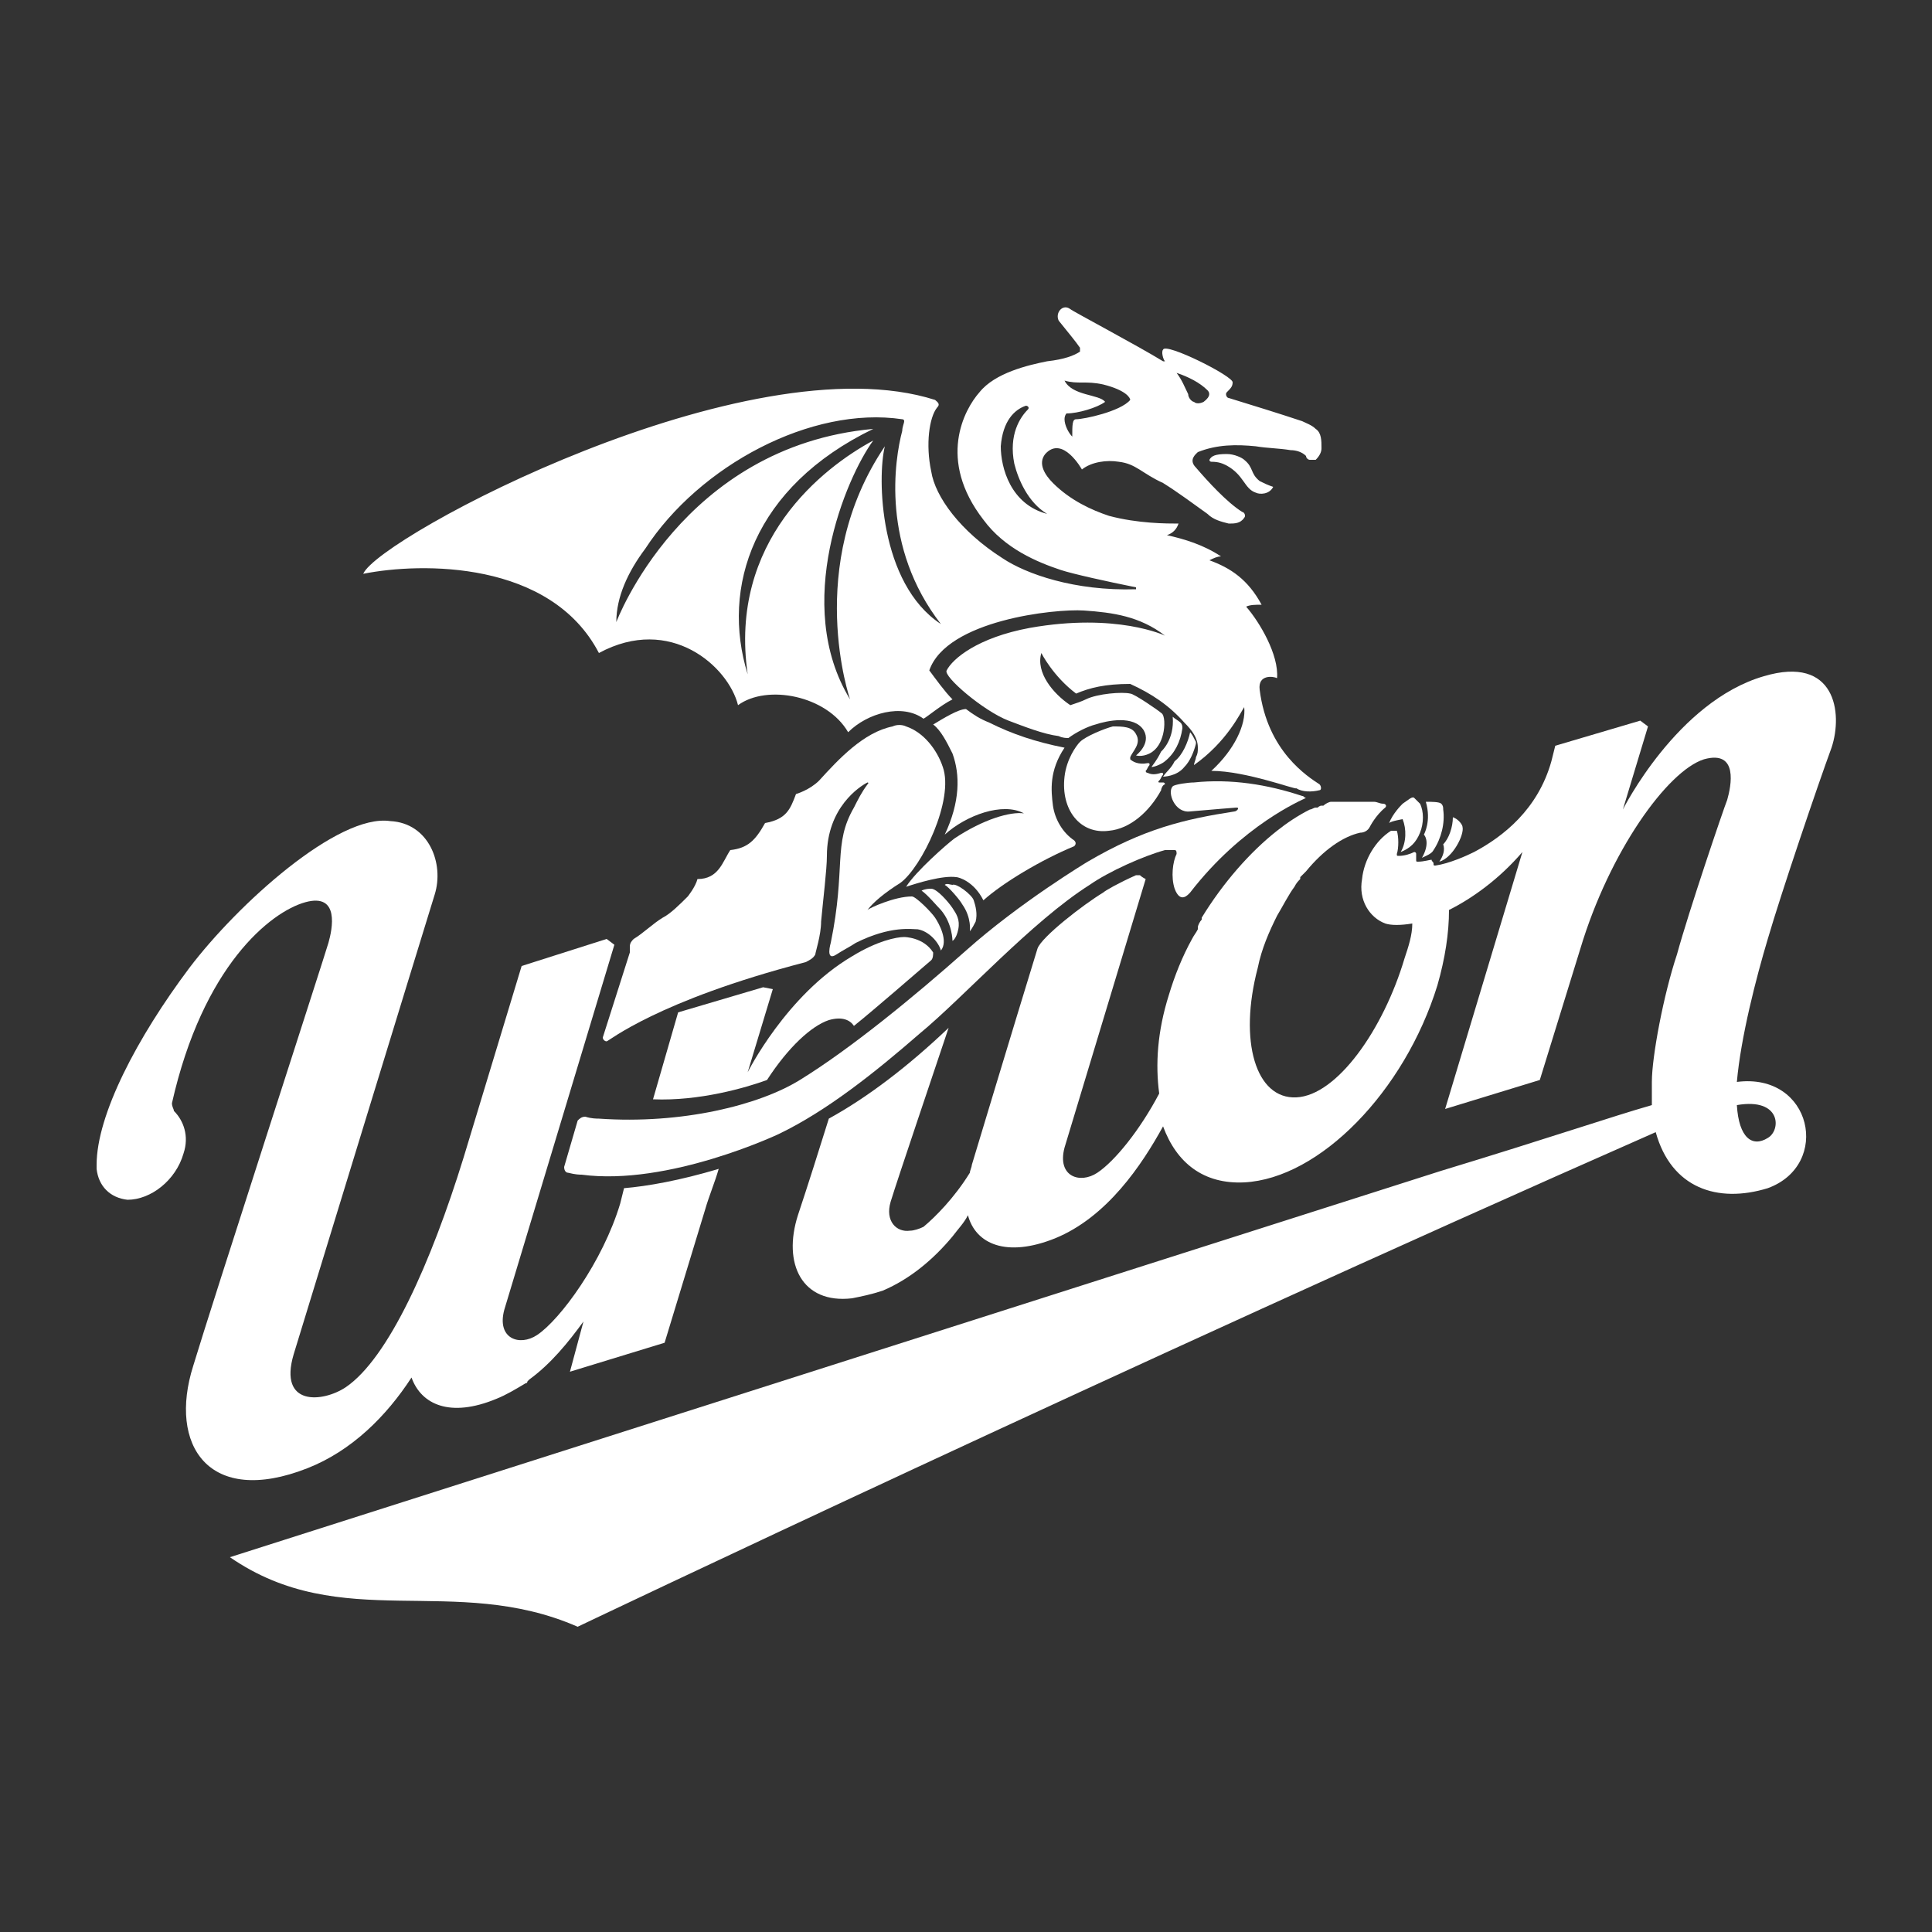
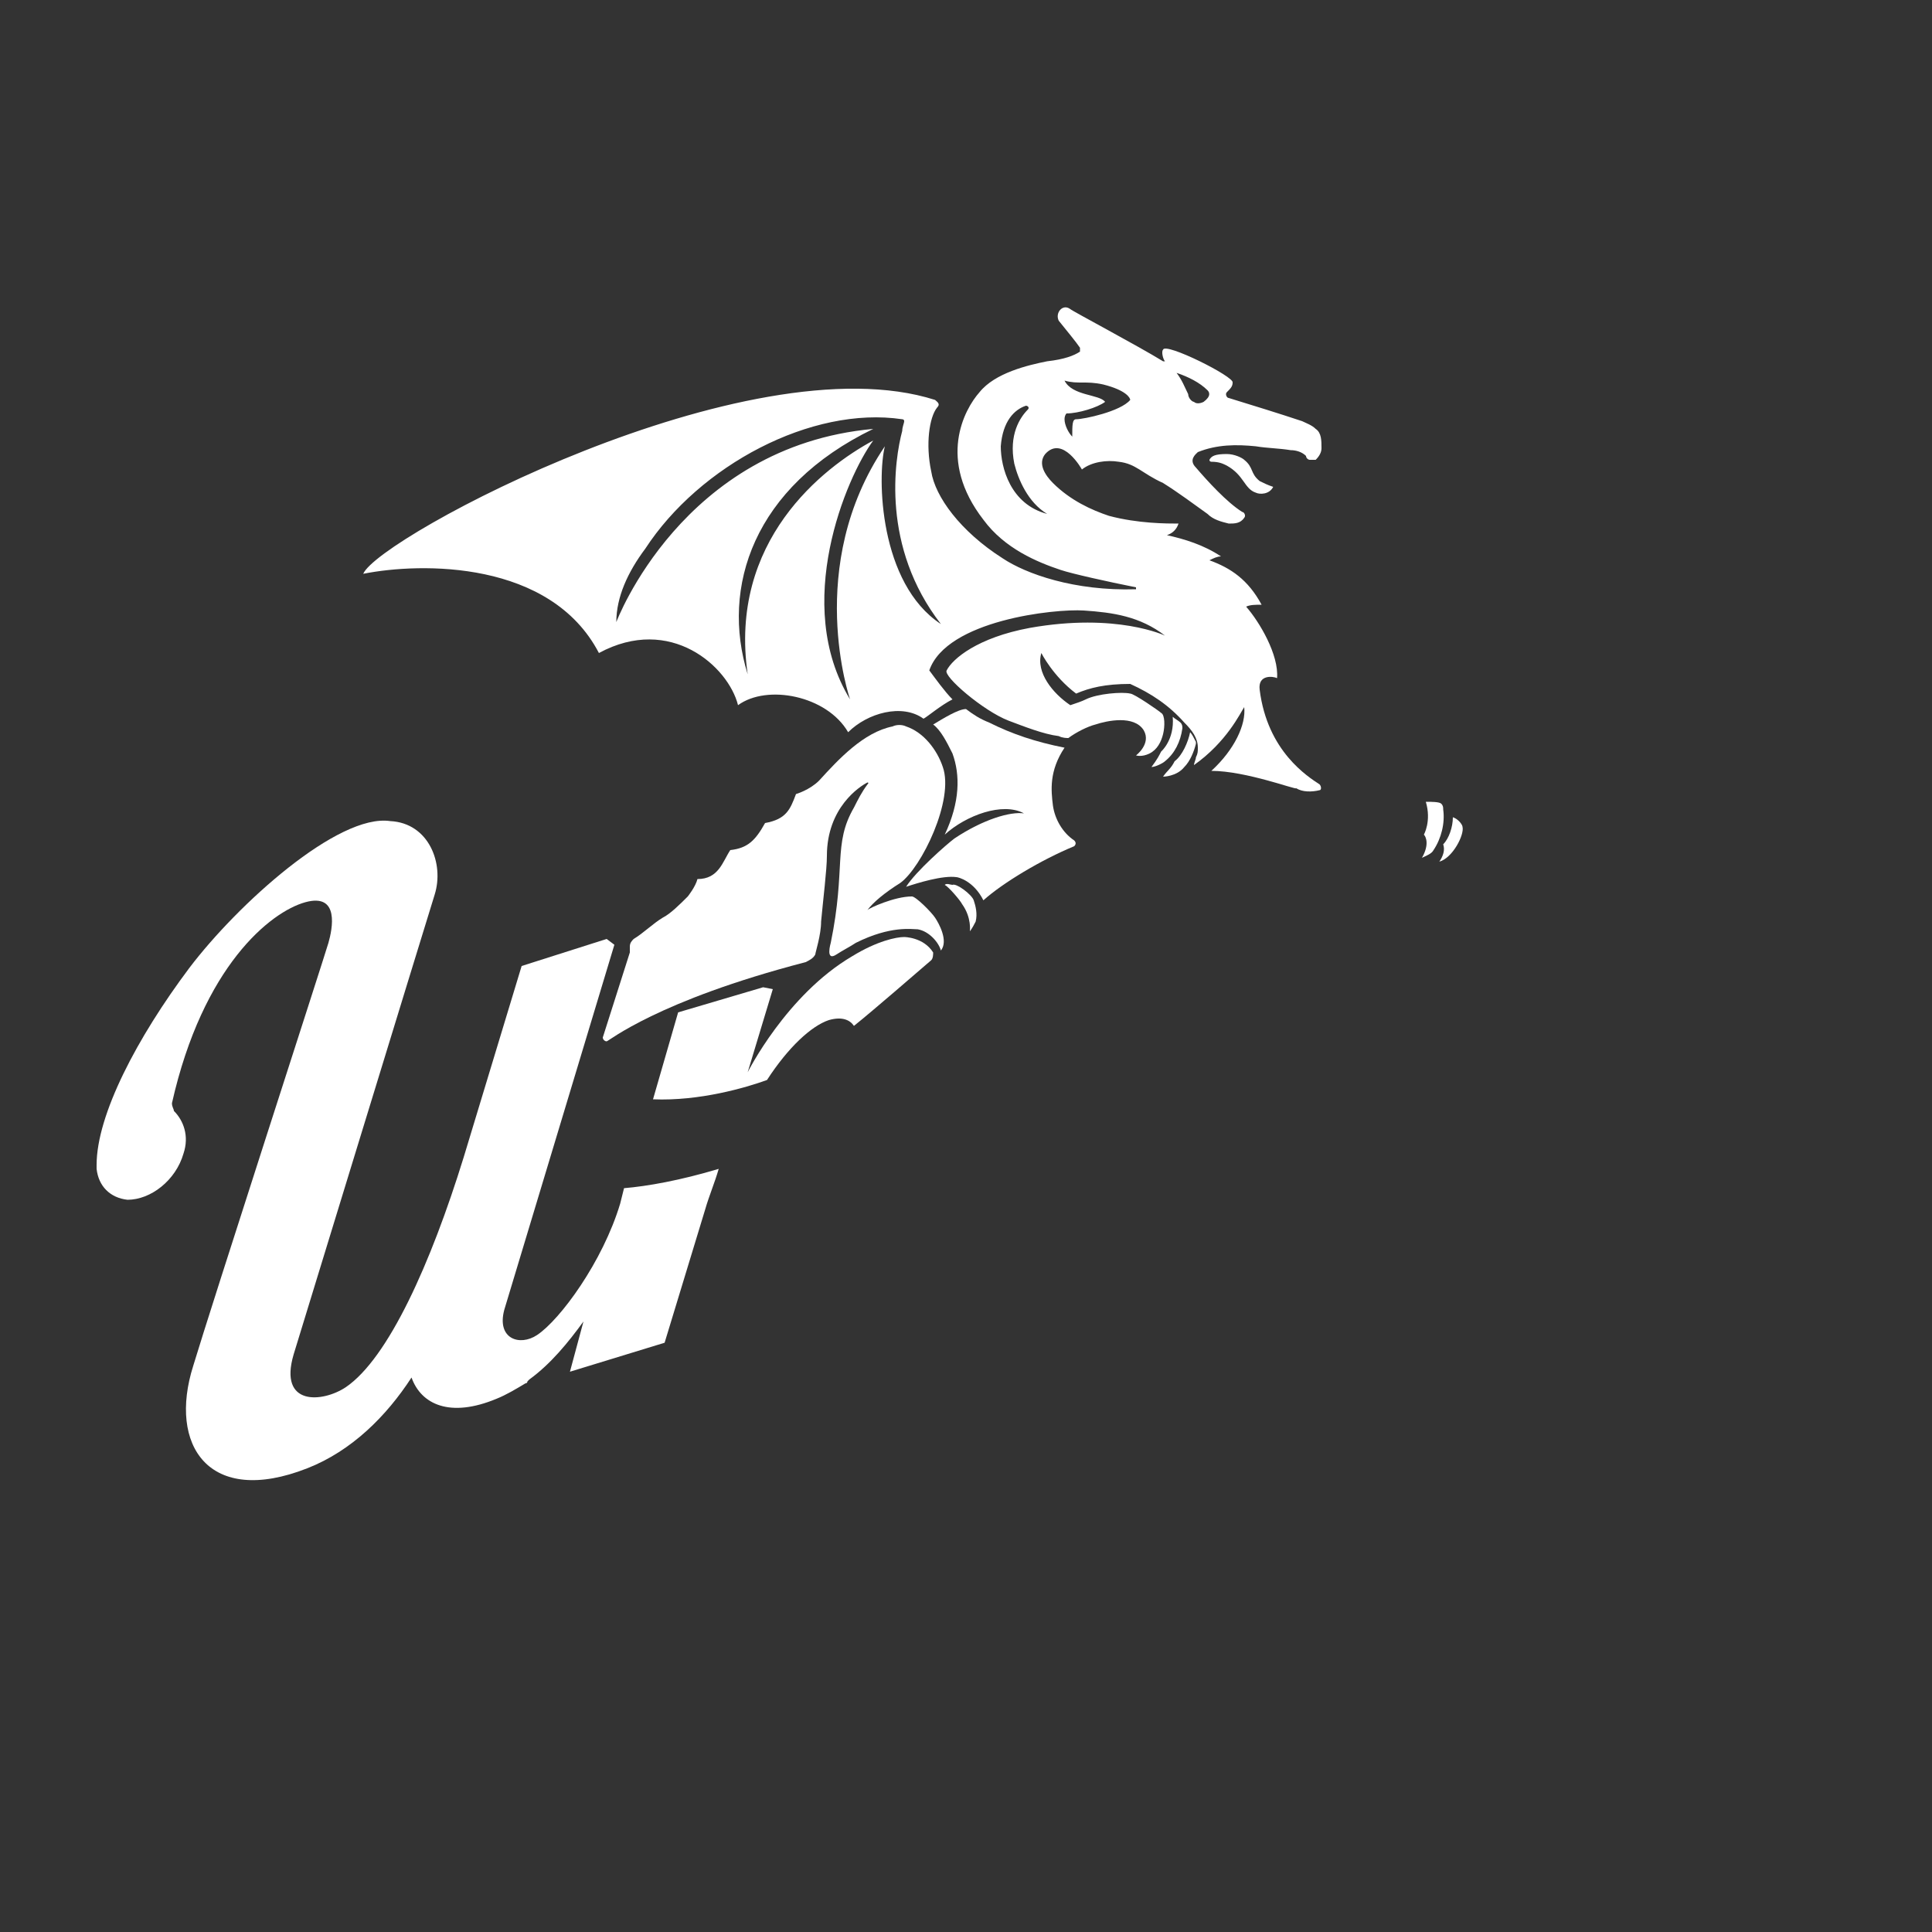
<svg xmlns="http://www.w3.org/2000/svg" version="1.1" id="Layer_1" x="0px" y="0px" viewBox="0 0 100 100" style="enable-background:new 0 0 100 100;" xml:space="preserve">
  <rect x="0" y="0" width="100" height="100" fill="#333333" stroke="none" />
  <style type="text/css">
	.st0{fill:#FFFFFF;}
</style>
  <g>
    <path class="st0" d="M39.5,51.1l-4.4,1.3l-1.3,4.5c2.4,0.1,4.8-0.6,5.9-1c1.1-1.7,2.3-2.8,3.2-3.1c0.7-0.2,1.1,0,1.3,0.3   c1-0.8,3.3-2.8,4-3.4c0.1-0.1,0.1-0.3,0.1-0.4c-0.5-0.8-1.5-0.8-1.5-0.8c-0.4,0-1.4,0.2-2.7,1c0,0,0,0,0,0c-3.4,2-5.4,6-5.4,6   l1.3-4.3L39.5,51.1z" />
-     <path class="st0" d="M58.8,38c-0.2-0.4-0.7-0.4-1.2-0.4c-0.4,0.1-1.4,0.5-1.7,0.8c-0.2,0.2-0.7,0.9-0.8,1.8c-0.2,1.7,0.8,3,2.3,2.8   c1.1-0.1,2.1-1,2.7-2.1c0-0.1,0.1-0.3,0.2-0.3c0,0,0-0.1-0.1-0.1c-0.1,0-0.1,0-0.2,0c0,0-0.1,0,0-0.1c0.1-0.1,0.1-0.2,0.2-0.3   c0-0.1,0-0.1-0.1-0.1c-0.3,0.1-0.5,0.1-0.7,0c-0.1,0-0.1-0.1-0.1-0.1c0.1-0.1,0.1-0.2,0.2-0.3c0-0.1,0-0.1-0.1-0.1   c-0.5,0.1-0.8-0.1-0.9-0.2c0,0,0-0.1,0-0.1C58.6,38.9,59.1,38.5,58.8,38" />
-     <path class="st0" d="M89.9,57.2c2.3-0.4,2.3,1.3,1.6,1.7C90.7,59.4,90,58.9,89.9,57.2C89.9,57.2,89.9,57.2,89.9,57.2 M94.8,38.7   c0.6-1.8,0.2-4.8-3.5-3.7c-4.5,1.3-7.3,6.9-7.3,6.9l1.3-4.3l-0.4-0.3l-4.4,1.3l-0.2,0.8c-0.7,2.5-2.5,3.9-4,4.7   c-0.4,0.2-1.3,0.6-2,0.7c-0.1,0-0.1,0-0.1-0.1c0-0.1-0.1-0.1-0.1-0.2c-0.1,0-0.4,0.1-0.7,0.1c-0.1,0-0.1,0-0.1-0.1   c0-0.1,0-0.2,0-0.3c0-0.1-0.1-0.1-0.1-0.1c-0.2,0.1-0.5,0.2-0.8,0.2c-0.1,0-0.1,0-0.1-0.1c0.1-0.3,0.1-0.9,0-1.2   C72.1,43,72,43,72,43c-0.8,0.5-1.4,1.5-1.5,2.5c-0.2,1.1,0.4,2,1.2,2.3c0.3,0.1,0.8,0.1,1.4,0c0,0.6-0.2,1.2-0.4,1.8   c-1.1,3.7-3.5,7.1-5.6,7.2c-2.1,0.1-3-2.9-2-6.7c0.2-1,0.6-1.9,1-2.7c0,0,0,0,0,0c0.3-0.5,0.6-1.1,0.9-1.5c0.1-0.2,0.2-0.3,0.3-0.4   c0,0,0,0,0-0.1c0.1-0.1,0.1-0.1,0.2-0.2c0,0,0.1-0.1,0.1-0.1c0.9-1.1,1.9-1.8,2.8-2c0.2,0,0.4-0.1,0.5-0.3c0,0,0.3-0.6,0.8-1   c0.1-0.1,0-0.2-0.1-0.2c-0.2,0-0.3-0.1-0.5-0.1c0,0,0,0,0,0c-0.1,0-0.2,0-0.3,0c-0.1,0-0.2,0-0.4,0c-0.1,0-0.2,0-0.3,0   c0,0-0.1,0-0.1,0c-0.1,0-0.1,0-0.2,0c0,0-0.1,0-0.1,0c-0.1,0-0.1,0-0.2,0c0,0-0.1,0-0.1,0c-0.1,0-0.1,0-0.2,0c-0.1,0-0.1,0-0.2,0   c0,0-0.1,0-0.1,0c-0.1,0-0.3,0.1-0.4,0.2c0,0,0,0-0.1,0c-0.1,0-0.2,0.1-0.2,0.1c0,0,0,0-0.1,0c-0.1,0-0.2,0.1-0.3,0.1c0,0,0,0,0,0   c-0.6,0.3-1.2,0.7-1.7,1.1l0,0c-1.4,1.1-2.8,2.7-3.9,4.5c0,0,0,0,0,0.1c-0.1,0.1-0.2,0.3-0.2,0.4c0,0,0,0.1,0,0.1   c-0.1,0.2-0.2,0.3-0.3,0.5l0,0c-0.5,0.9-0.9,1.9-1.2,2.9c-0.6,1.9-0.7,3.6-0.5,5.1c-1,1.9-2.3,3.5-3.2,4.1   c-0.9,0.6-2.1,0.2-1.7-1.3l4.2-13.9c0,0-0.2-0.1-0.3-0.2c-0.1,0-0.1,0-0.2,0c-0.9,0.4-1.6,0.8-1.7,0.9c-1,0.6-3.2,2.3-3.4,2.9   c-1.2,3.9-3.4,11.2-3.4,11.2c0,0.1-0.1,0.3-0.1,0.4c-0.8,1.3-1.8,2.3-2.4,2.8c-0.2,0.1-0.5,0.2-0.7,0.2c-0.7,0.1-1.3-0.5-1-1.5   c0.4-1.3,2.2-6.6,3-9c-2.1,2-4.2,3.6-6.2,4.7c-0.5,1.6-1.1,3.5-1.6,5c-0.8,2.5,0.2,4.6,2.8,4.3c0.5-0.1,1-0.2,1.6-0.4   c1.4-0.6,2.6-1.6,3.6-2.8l0,0c0.3-0.4,0.6-0.7,0.8-1.1c0.4,1.5,2,2.2,4.5,1.2c2.7-1.1,4.5-3.8,5.6-5.8c0.7,1.9,2.1,3,4.2,2.9   c3.9-0.2,8.3-4.7,10-10.2c0.4-1.4,0.6-2.7,0.6-3.9c1.2-0.6,2.6-1.6,3.8-3l-4,13.3l4.9-1.5l2.1-6.8c1.5-5,4.5-9.2,6.4-9.8   c1.8-0.5,1.4,1.4,1.2,2.1c-0.2,0.5-2,5.8-2.6,8c-0.7,2.1-1.3,5.3-1.3,6.6c0,0.4,0,0.8,0,1.2c-2.1,0.6-5.3,1.7-10.9,3.4   c-16.6,5.3-62.7,20-62.7,20c5.8,4,11.6,0.8,18,3.6c0,0,28.1-13.4,55.8-25.6c0.8,2.9,3.2,3.7,5.8,2.9c3.3-1.2,2.3-6-1.6-5.5   c0.2-2.3,1-5.4,1.6-7.4C92.2,46.2,94.1,40.6,94.8,38.7" />
    <path class="st0" d="M15.9,76c2.3-0.9,4.1-2.7,5.4-4.7c0.5,1.4,2,2.1,4.4,1.1c0.5-0.2,1-0.5,1.5-0.8l0,0c0.1,0,0.1-0.1,0.1-0.1   c0,0,0.1-0.1,0.1-0.1c1.1-0.8,2-1.9,2.8-3L29.5,71l0,0l0,0l4.9-1.5l2.1-6.9c0.2-0.7,0.5-1.4,0.7-2.1c-2,0.6-3.7,0.9-4.9,1l-0.2,0.8   v0c-0.9,3-3.1,6-4.3,6.8c-0.9,0.6-2.1,0.2-1.7-1.3l5.7-18.9l-0.4-0.3L27,50l-3,9.9c-1.7,5.5-3.9,10.4-6.1,11.9   c-1.2,0.8-3.5,1-2.7-1.7c0,0,6.8-22.2,7.3-23.8c0.5-1.6-0.3-3.7-2.3-3.8c-2.7-0.4-7.9,4.3-10.4,7.6C7.1,53.7,5,57.7,5,60.3   c0,0,0,0.1,0,0.1c0,0,0,0.1,0,0.1l0,0c0.1,0.9,0.7,1.5,1.6,1.6c1.2,0,2.5-1,2.9-2.4C9.8,58.8,9.5,58,9,57.5c0-0.1-0.1-0.2-0.1-0.4   c1.6-7.1,5.1-9.9,6.9-10.4c1.8-0.5,1.4,1.4,1.2,2.1c-0.2,0.7-6.1,18.9-7,21.9C8.7,74.8,10.8,78,15.9,76" />
-     <path class="st0" d="M60.8,46c0.3,0.8,0.7,0.3,0.8,0.2c2.7-3.5,5.8-4.8,6-4.9c-0.1,0-0.1-0.1-0.2-0.1c-1.8-0.6-3.7-0.9-5.6-0.7   c-0.3,0-1,0.1-1.1,0.2c-0.3,0.3,0.1,1.4,0.9,1.3c1.1-0.1,2.4-0.2,2.4-0.2c0.2,0,0,0.2-0.1,0.2c-2.6,0.4-4.7,0.9-7.6,2.6   c0,0-3.5,2.1-6.3,4.6c-2.7,2.4-6,5.1-8.6,6.7c-2.1,1.3-6.1,2.3-10.4,2c-0.1,0-0.4,0-0.7-0.1c-0.2,0-0.3,0.1-0.4,0.2l-0.7,2.4   c0,0.2,0.1,0.3,0.2,0.3c0.4,0.1,0.6,0.1,0.7,0.1c4.5,0.6,10.2-2.1,10.2-2.1c2.5-1.2,5-3.2,7.3-5.2c2.3-1.9,5.8-5.8,8.8-7.7   c1-0.7,2.8-1.5,3.9-1.8c0,0,0.1,0,0.1,0c0.1,0,0.1,0,0.2,0c0.1,0,0.1,0,0.2,0c0,0,0,0,0,0c0.1,0,0.1,0.1,0.1,0.2   C60.7,44.6,60.6,45.4,60.8,46" />
    <path class="st0" d="M74.5,44.6c0.7-0.2,1.3-1.4,1.2-1.8c0-0.1-0.2-0.4-0.5-0.5c0,0.5-0.2,1.1-0.5,1.4C74.8,44,74.7,44.3,74.5,44.6   " />
    <path class="st0" d="M73.6,44.4c0.2-0.1,0.5-0.2,0.6-0.4c0.4-0.6,0.6-1.4,0.5-2.1c0-0.1,0-0.2-0.1-0.3c-0.1-0.1-0.5-0.1-0.8-0.1   c0.3,1-0.1,1.7-0.1,1.7C73.8,43.3,74,43.7,73.6,44.4" />
-     <path class="st0" d="M72.6,42.4c0.2,0.5,0.2,1.2-0.1,1.7c0.5-0.2,0.8-0.5,1-1c0.2-0.5,0.2-1.1,0-1.5c-0.1-0.1-0.2-0.2-0.3-0.3   c-0.1-0.1-0.3,0.1-0.6,0.3c-0.1,0.1-0.5,0.5-0.7,1C72,42.5,72.6,42.4,72.6,42.4" />
-     <path class="st0" d="M49.6,48.1c0.1-0.5-0.1-0.8-0.3-1.1c-0.2-0.3-0.8-1-1.1-1c-0.1,0-0.3,0-0.5,0.1c0.3,0.2,0.8,0.8,1,1   c0.6,0.7,0.6,1.6,0.6,1.6S49.5,48.6,49.6,48.1" />
    <path class="st0" d="M50.5,47.7c0.1-0.4,0-0.8-0.1-1.1s-0.9-0.9-1.1-0.8c-0.1,0-0.3-0.1-0.4,0c0.2,0.1,0.8,0.8,0.9,1   c0.5,0.7,0.4,1.4,0.4,1.4S50.3,48.1,50.5,47.7" />
    <path class="st0" d="M51.2,37.4c-0.5-0.2-0.8-0.4-1.2-0.7c-0.4,0-1.2,0.5-1.7,0.8c0.4,0.3,0.7,0.9,1,1.5c0.4,1.1,0.4,2.5-0.4,4.2   c1.1-1,3-1.7,4.1-1.1c-0.7-0.1-2.1,0.3-3.6,1.3c-0.4,0.3-2,1.7-2.5,2.5c0.6-0.2,1.9-0.6,2.6-0.5c0.1,0,0.9,0.2,1.4,1.2   c1-0.9,3-2.1,4.7-2.8c0.1-0.1,0.1-0.2,0-0.3c-0.6-0.4-1-1.1-1.1-1.8c-0.1-0.8-0.2-1.8,0.6-3C53.6,38.4,52.4,38,51.2,37.4" />
    <path class="st0" d="M31.2,53.7c0,0.1,0.1,0.2,0.2,0.2c0.1,0,2.6-2.1,10.3-4.1c0.2-0.1,0.4-0.2,0.5-0.4c0-0.1,0.3-1,0.3-1.7   c0.1-1.1,0.3-2.7,0.3-3.4c0-2.5,1.7-3.6,2.1-3.8c0,0,0.1,0,0,0.1c-0.3,0.4-0.5,0.8-0.7,1.2c-1.1,1.9-0.4,3.1-1.2,7   c0,0-0.3,1,0.3,0.6c0.3-0.2,0.7-0.4,1-0.6c1.8-0.9,2.9-0.7,3.2-0.7c0.6,0.1,1.1,0.7,1.2,1.1c0.4-0.5-0.1-1.4-0.3-1.7   c-0.2-0.3-1-1.1-1.2-1.1c-0.9,0-2.2,0.6-2.3,0.7c0.3-0.4,0.9-0.9,1.7-1.4c1.1-0.8,2.8-4.3,2.2-6c-0.3-0.9-1-1.8-1.9-2.1   c-0.2-0.1-0.5-0.1-0.7,0c-1.5,0.3-2.8,1.7-3.8,2.8c-0.5,0.5-1.2,0.7-1.2,0.7c-0.3,0.8-0.5,1.3-1.6,1.5c-0.5,0.9-0.9,1.3-1.8,1.4   c0,0,0,0,0,0c0,0,0,0,0,0c-0.4,0.6-0.6,1.5-1.7,1.5l0,0c-0.1,0.4-0.5,0.9-0.5,0.9c-0.4,0.4-0.9,0.9-1.3,1.1l0,0   c-0.5,0.3-1,0.8-1.5,1.1c-0.1,0.1-0.2,0.2-0.2,0.4c0,0.1,0,0.2,0,0.3L31.2,53.7z" />
    <path class="st0" d="M59.6,39.7c0.2,0,0.6-0.2,0.7-0.3c0.5-0.4,0.8-1,0.9-1.7c0-0.1,0-0.2-0.1-0.3c-0.1-0.1-0.3-0.2-0.4-0.3   c0.1,1.2-0.6,1.8-0.6,1.8C60,39.1,59.9,39.3,59.6,39.7" />
    <path class="st0" d="M65.2,24.9c-0.5-0.4-0.3-0.7-0.8-1.1c-0.1-0.1-0.5-0.3-0.9-0.3c-0.6,0-0.8,0.1-0.9,0.3c0,0.1,0.1,0.1,0.1,0.1   c0.4,0,0.6,0.1,0.8,0.2c0.9,0.5,0.9,1.2,1.5,1.4c0.2,0.1,0.7,0.1,0.9-0.3c0,0,0-0.1,0,0C65.6,25.1,65.4,25,65.2,24.9" />
    <path class="st0" d="M33.4,28.4c2.8-4.3,8.6-7.4,13.3-6.7c0,0,0.1,0,0.1,0.1c0,0.1-0.1,0.3-0.1,0.5c-0.4,1.5-1.1,6,2,10   c-3.2-2.1-3.3-7.6-2.9-9.2c-4.2,6.2-1.8,13.1-1.8,13.1c-3-4.9-0.2-11.5,1.2-13.4c-2.6,1.4-7.5,5.2-6.5,12.1   c-1.4-4.5,0.3-9.7,6.5-12.7c-9.9,0.9-13.3,10-13.3,10C31.9,30.9,32.5,29.6,33.4,28.4 M51.8,23.1c0.1-1.3,0.7-1.9,1.3-2.1   c0.1,0,0.2,0.1,0.1,0.2c-0.4,0.4-1,1.3-0.7,2.8c0.2,0.8,0.7,2,1.7,2.6C52.3,26.1,51.8,24.2,51.8,23.1 M55.2,21.4   c0.6,0,1.6-0.3,2-0.6c-0.3-0.4-1.7-0.3-2.1-1.1c0.7,0.2,1.1,0,2,0.2c1.2,0.3,1.4,0.7,1.4,0.8c-0.5,0.6-2.4,1-2.8,1   c-0.2,0-0.2,0.3-0.2,0.9c-0.2-0.2-0.4-0.6-0.4-0.9C55.1,21.5,55.2,21.4,55.2,21.4 M62.5,20.2c0.1,0.1,0.2,0.3-0.2,0.6   c-0.2,0.1-0.4,0.1-0.5,0c-0.1,0-0.3-0.2-0.3-0.4c-0.2-0.4-0.3-0.7-0.6-1.1C61.5,19.5,62.1,19.8,62.5,20.2 M31,33.8   c3.7-2,6.7,0.7,7.2,2.7c1.5-1.1,4.6-0.5,5.7,1.4c1-1,2.8-1.5,3.9-0.7c0.2-0.1,0.9-0.7,1.5-1c-0.4-0.4-0.9-1.1-1.2-1.5   c0.9-2.6,6.5-3.2,8-3.1c1.5,0.1,2.9,0.3,4.2,1.3c0,0-2.5-1.2-7-0.4c-2.7,0.5-4,1.6-4.3,2.2c-0.2,0.3,1.9,2.1,3.2,2.6   c0.8,0.3,1.8,0.7,2.6,0.8c0,0,0,0,0,0c0.2,0.1,0.4,0.1,0.5,0.1c0.4-0.3,1-0.6,1.4-0.7c0.6-0.2,2-0.5,2.5,0.3   c0.4,0.7-0.4,1.3-0.4,1.3s0.3,0.1,0.7-0.1c0.4-0.2,0.6-0.6,0.7-1c0.1-0.4,0.1-1-0.1-1.1c-0.1-0.1-1.4-1-1.6-1   c-0.4-0.1-1.7,0-2.3,0.3c-0.2,0.1-0.5,0.2-0.8,0.3c-0.9-0.6-1.8-1.7-1.5-2.7c0,0,0.6,1.2,1.8,2.1c0.7-0.3,1.5-0.5,2.8-0.5   c1.1,0.5,2,1.1,2.8,2c0.4,0.4,0.7,0.8,0.7,1.3c0,0.2,0,0.3-0.1,0.5c0,0.1-0.1,0.3-0.1,0.4c1.7-1.2,2.4-2.7,2.6-3   c0.1,0.9-0.5,2.2-1.7,3.3c1.8,0,4.4,1,4.4,0.9c0.3,0.2,0.8,0.2,1.2,0.1c0.1,0,0.1-0.2,0-0.3c-0.6-0.4-2.7-1.7-3.1-4.9   c-0.1-0.8,0.7-0.7,0.9-0.6c0.1-1.2-0.9-2.9-1.6-3.7c0.2-0.1,0.5-0.1,0.8-0.1c-0.7-1.3-1.6-1.9-2.7-2.3c0.2-0.1,0.4-0.2,0.6-0.2   c-0.9-0.6-1.9-0.9-2.8-1.1c0.3-0.1,0.5-0.3,0.6-0.6c-0.6,0-2.1,0-3.6-0.4c-0.9-0.3-2-0.8-2.9-1.7c-0.4-0.4-0.8-1-0.4-1.5   c0.9-1,1.9,0.8,1.9,0.8c0.5-0.4,1.3-0.5,1.9-0.4c0.9,0.1,1.2,0.6,2.3,1.1c0.8,0.5,1.6,1.1,2.3,1.6c0.3,0.3,0.7,0.4,1.1,0.5   c0.3,0,0.6,0,0.8-0.3c0.1-0.1,0-0.3-0.1-0.3c-0.8-0.5-1.8-1.6-2.4-2.3c-0.4-0.4,0-0.7,0.1-0.8C63,23,64,23,65,23.1   c0.6,0.1,1.2,0.1,1.8,0.2c0.3,0,0.6,0.1,0.8,0.3c0,0.1,0.1,0.2,0.2,0.2c0.1,0,0.2,0,0.3,0c0.2-0.2,0.3-0.4,0.3-0.6   c0-0.4,0-0.8-0.3-1c-0.2-0.2-0.5-0.3-0.7-0.4c-1.2-0.4-2.5-0.8-3.8-1.2c-0.1,0-0.2-0.2-0.1-0.3c0.2-0.2,0.3-0.3,0.3-0.5   c0.1-0.3-3.5-2.1-3.6-1.7c-0.1,0.1,0,0.5,0.1,0.6c0,0-0.1,0-0.1,0c-1.3-0.8-4.7-2.6-4.8-2.7c-0.4-0.3-0.8,0.2-0.6,0.6   c0.4,0.5,0.9,1.1,1.1,1.4c0,0.1,0,0.2,0,0.2c-0.3,0.2-0.8,0.4-1.7,0.5c-1,0.2-2.7,0.6-3.5,1.6c-0.8,0.9-2.2,3.5,0.2,6.6   c1.1,1.5,2.8,2.2,4,2.6c0.6,0.2,2.4,0.6,3.9,0.9c0,0,0,0,0,0.1c-3.2,0.1-5.7-0.8-6.9-1.6c-2.2-1.4-3.5-3.2-3.7-4.5   c-0.3-1.4-0.1-2.8,0.3-3.3c0.2-0.2,0-0.3-0.1-0.4c-9.7-3.1-28.8,7.1-29.6,9C21.8,29.1,28.5,29,31,33.8" />
    <path class="st0" d="M60.2,40.2c0,0,0.7,0,1.1-0.5c0.3-0.3,0.5-0.8,0.6-1.2c0,0,0-0.1,0-0.1c-0.1-0.2-0.2-0.4-0.3-0.5   c-0.1,0.5-0.4,1.2-0.8,1.5C60.6,39.8,60.4,39.9,60.2,40.2" />
  </g>
</svg>